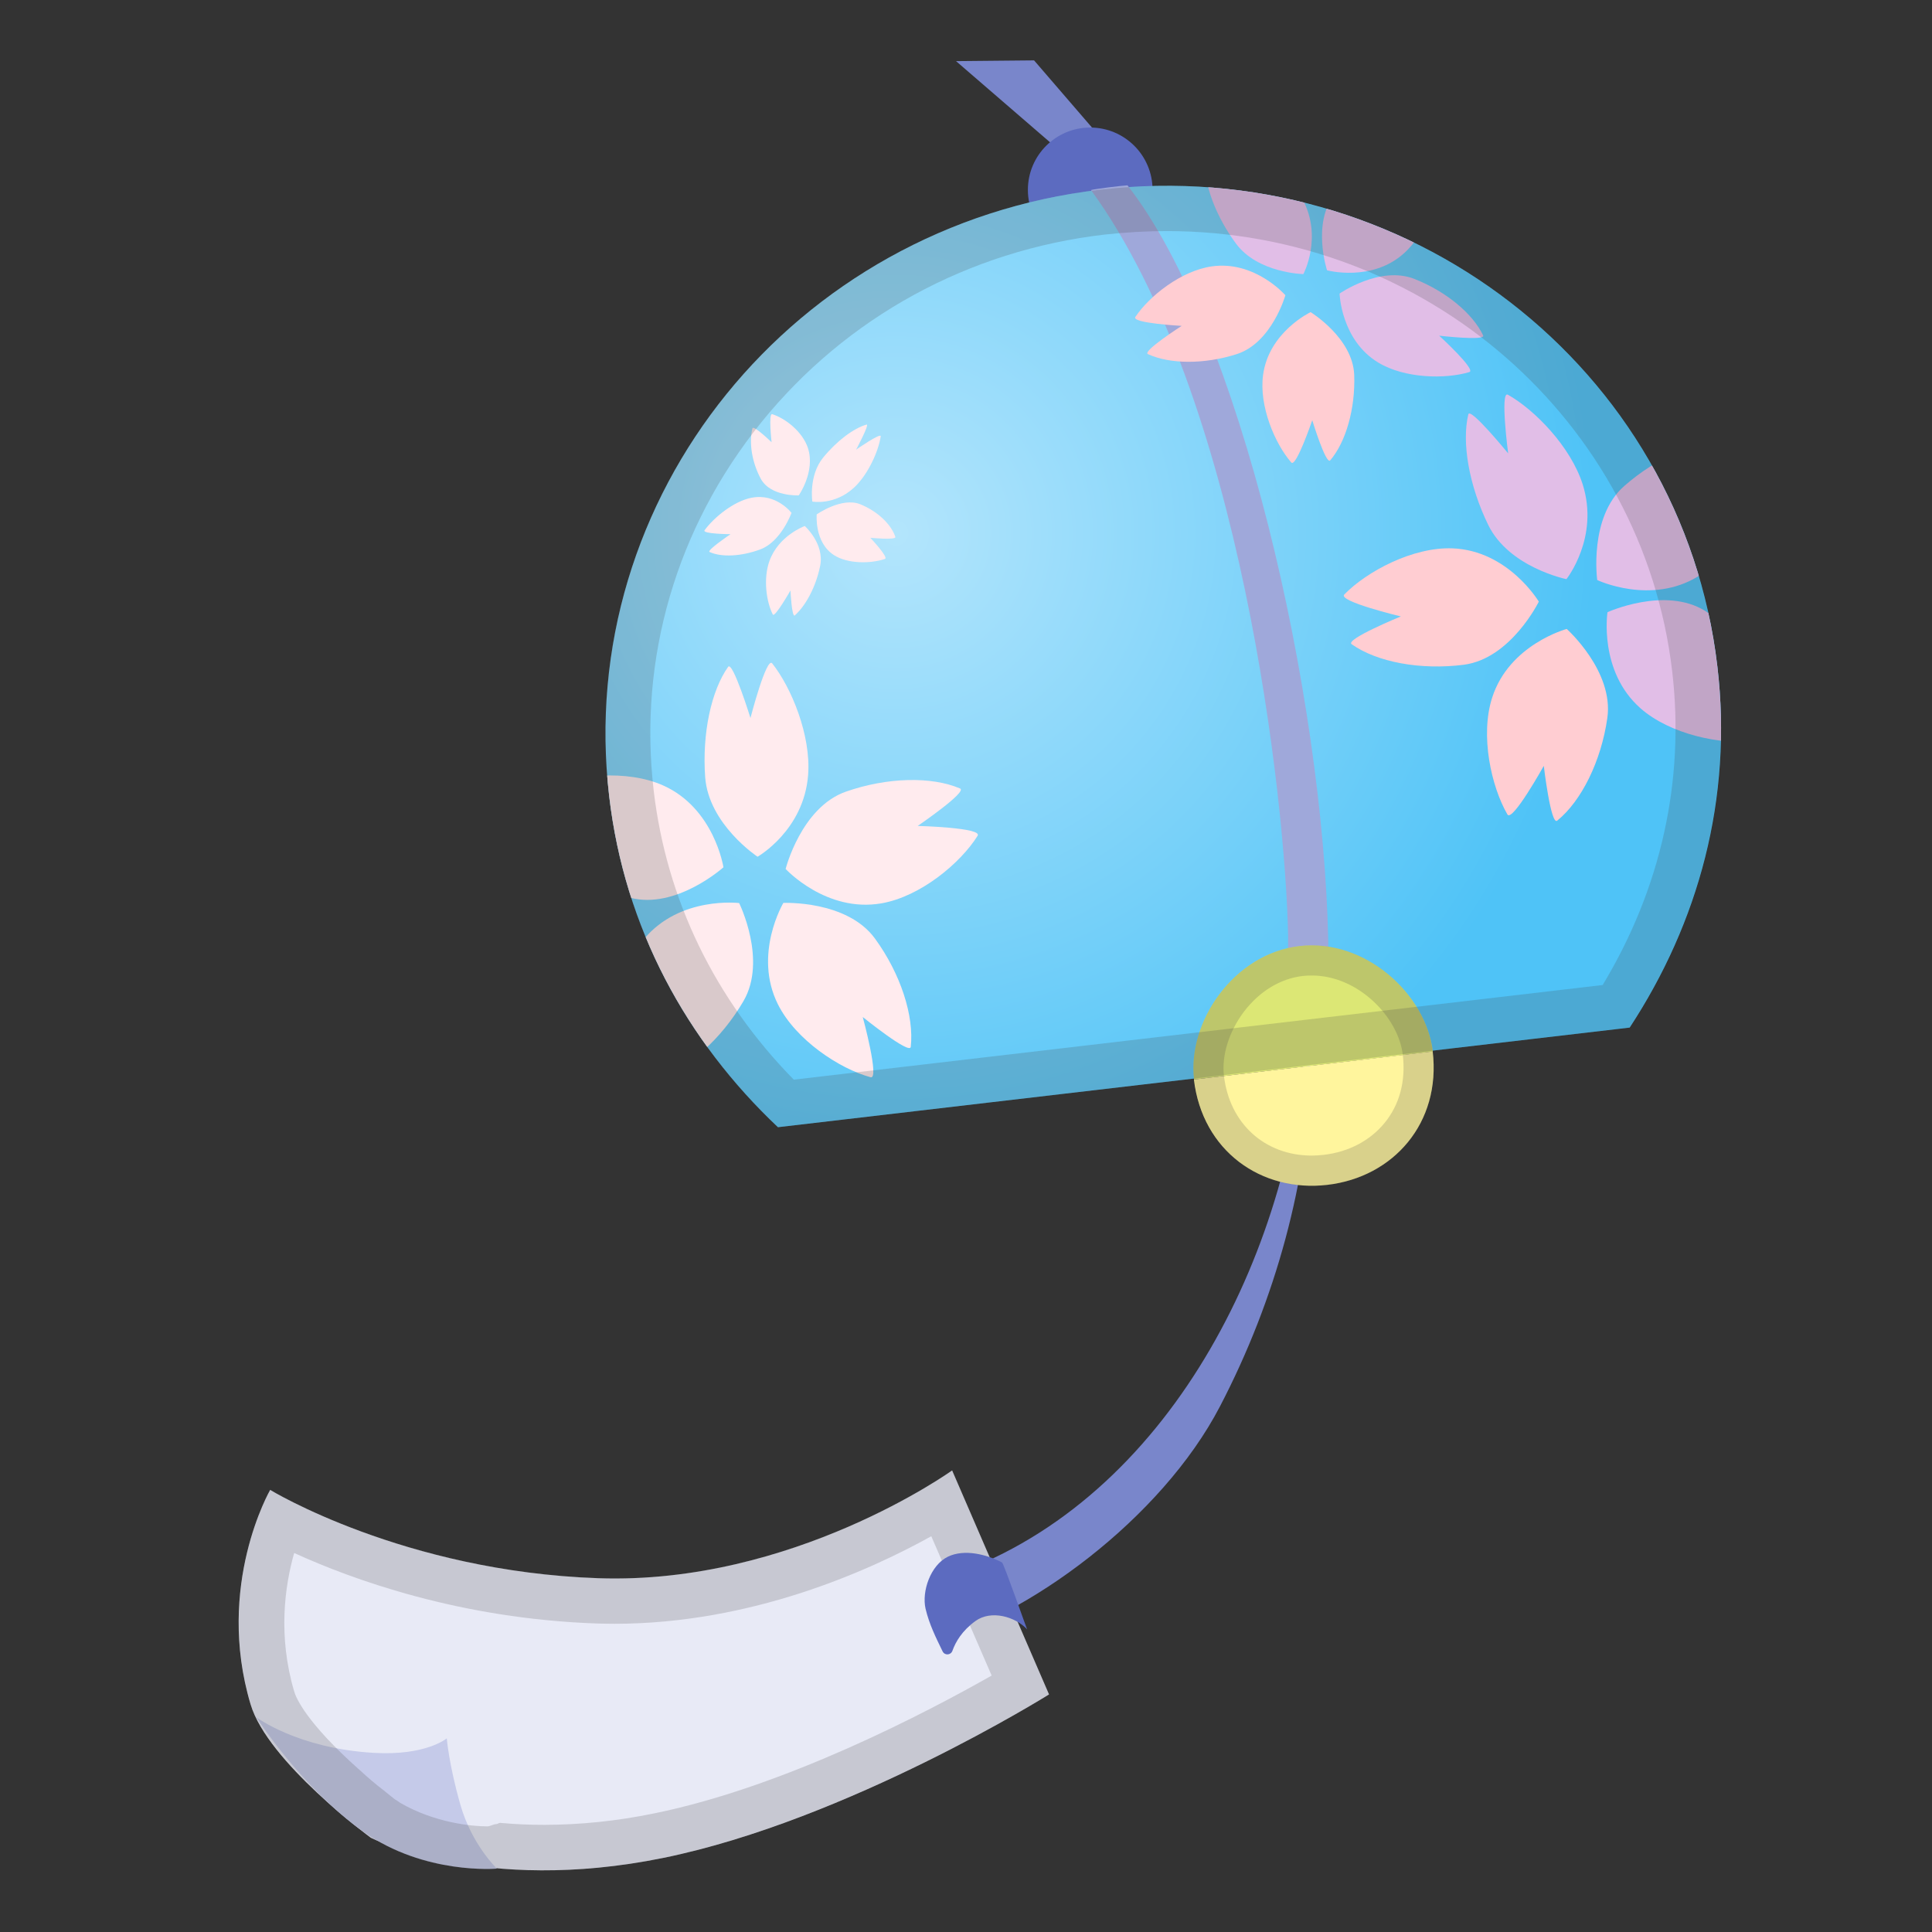
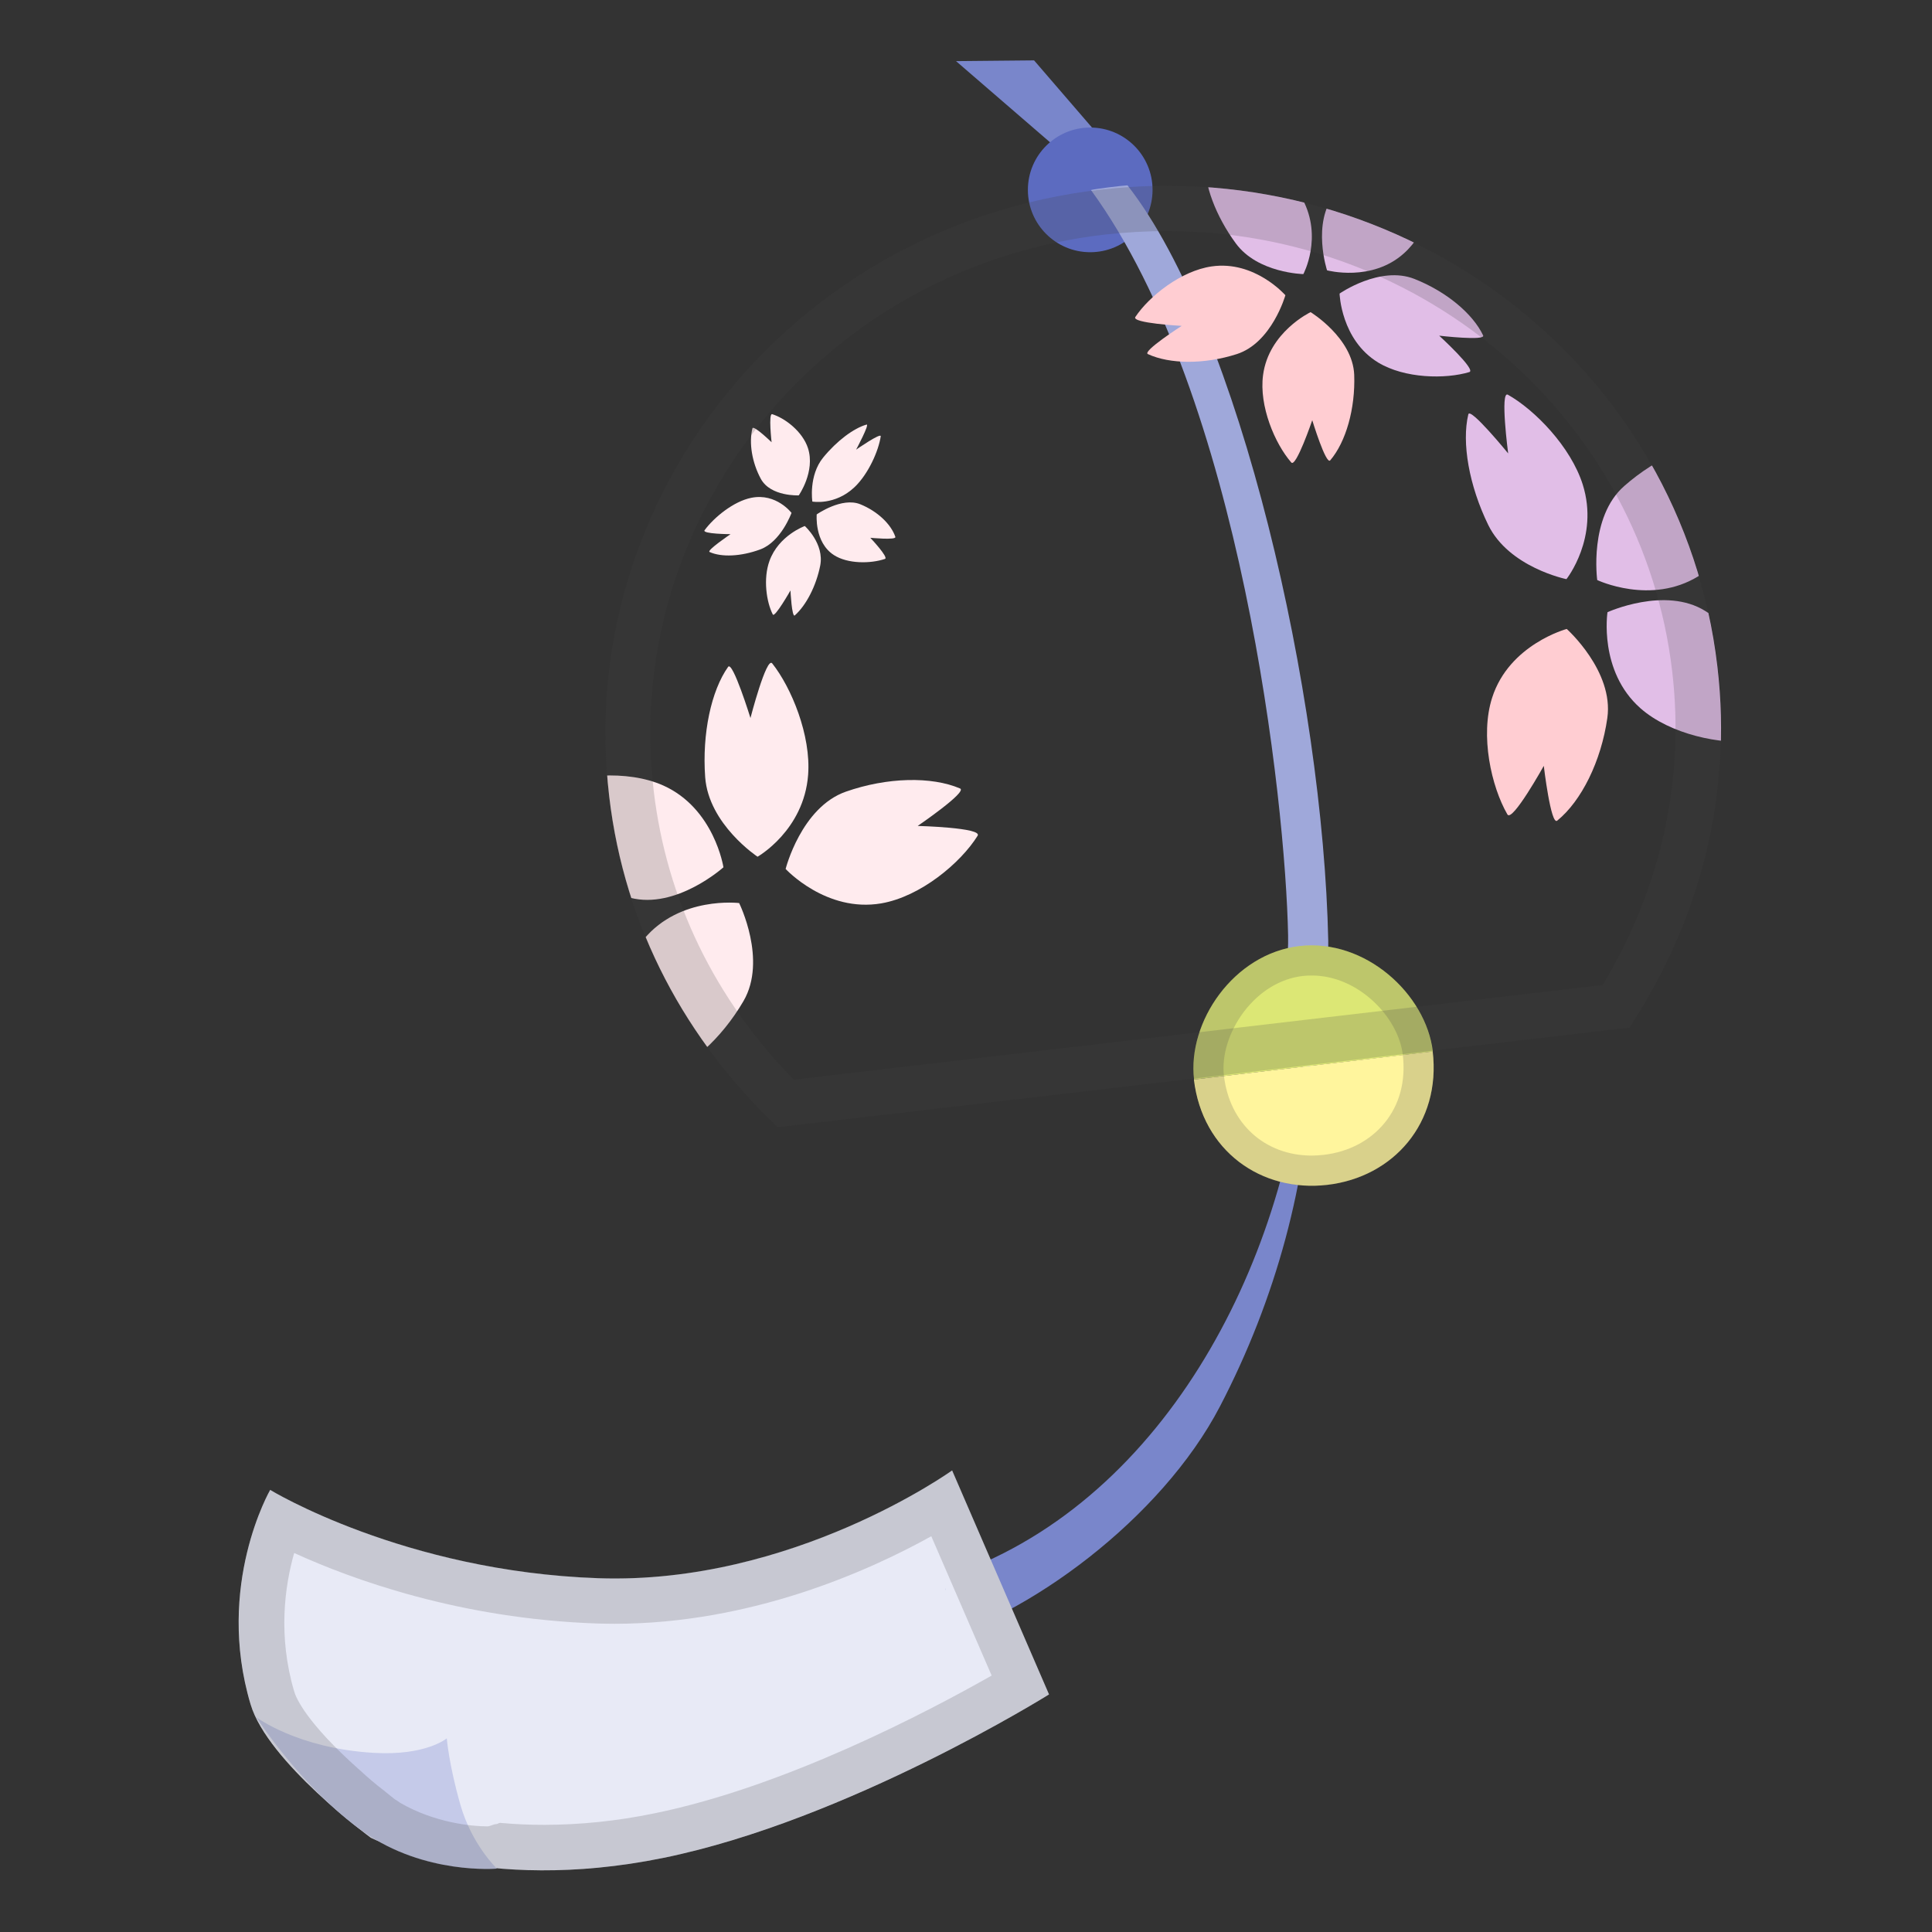
<svg xmlns="http://www.w3.org/2000/svg" xmlns:xlink="http://www.w3.org/1999/xlink" enable-background="new 0 0 128 128" viewBox="0 0 128 128">
  <rect x="0" y="0" width="128" height="128" fill="#333333" stroke="none" />
  <polygon points="70.67 10.38 63.34 4.05 68.51 4 73.26 9.51" fill="#7986CB" />
  <circle cx="72.23" cy="12.58" r="4.13" fill="#5C6BC0" />
  <radialGradient id="c" cx="59.367" cy="35.325" r="46.414" gradientUnits="userSpaceOnUse">
    <stop stop-color="#B3E5FC" offset=".003" />
    <stop stop-color="#4FC3F7" offset=".998" />
  </radialGradient>
-   <path d="m72.87 12.57c-20.28 2.37-34.84 20.33-32.51 40.18 1.02 8.74 5.14 16.23 11.18 21.93l56.43-6.6c4.56-6.95 6.84-15.18 5.81-23.92-2.32-19.86-20.64-33.97-40.91-31.59z" fill="url(#c)" />
  <g fill="#FFEBEE">
    <path d="m56.62 32.27c-1.31 1.24-2.8 0.96-2.8 0.96s-0.26-1.72 0.72-2.92c0.9-1.1 2.02-1.94 2.87-2.18 0.23-0.06-0.69 1.66-0.69 1.66s1.67-1.16 1.63-0.88c-0.14 0.95-0.81 2.48-1.73 3.36z" />
    <path d="m55.24 36.77c-1.3-0.85-1.13-2.69-1.13-2.69s1.66-1.17 2.89-0.67c1.13 0.46 2.03 1.31 2.32 2.16 0.08 0.23-1.66 0.06-1.66 0.06s1.24 1.31 0.97 1.4c-0.94 0.32-2.47 0.34-3.39-0.26z" />
    <path d="m49.78 32.98c1.65-0.33 2.66 1 2.66 1s-0.69 1.91-2.07 2.42c-1.27 0.47-2.57 0.53-3.36 0.17-0.21-0.1 1.39-1.18 1.39-1.18s-1.9-0.01-1.72-0.26c0.62-0.85 1.93-1.92 3.1-2.15z" />
    <path d="m53.53 29.69c0.5 1.55-0.61 3.13-0.61 3.13s-1.86 0.09-2.51-1.09c-0.59-1.09-0.8-2.39-0.56-3.35 0.06-0.25 1.27 0.92 1.27 0.92s-0.22-1.94 0.04-1.86c0.86 0.27 2.01 1.15 2.37 2.25z" />
    <path d="m50.98 37.16c0.61-1.69 2.34-2.31 2.34-2.31s1.31 1.17 1.02 2.63c-0.27 1.35-0.93 2.62-1.68 3.29-0.2 0.18-0.29-1.65-0.29-1.65s-1.04 1.83-1.17 1.59c-0.42-0.82-0.65-2.36-0.22-3.55z" />
  </g>
  <path d="m88 62.33c-0.34-16.2-5.83-40.5-13.3-50.05-0.4 0.02-2.11 0.23-2.42 0.31 9.97 13.69 12.89 40.55 13.06 49.38 0.05 2.9-0.65 5.02-1 8.02h2.66c0.09-1.99 1.06-4.96 1-7.66z" fill="#9FA8DA" />
-   <path d="m86.32 70.56c-1.67 14.78-10.39 30.38-25.06 34.36-0.68 0.19 0.82 3.77 0.24 3.92 6.5-1.67 15.44-8.19 19.33-15.67 3.7-7.11 5.83-14.92 6.08-22.7l-0.59 0.09z" fill="#7986CB" />
+   <path d="m86.32 70.56c-1.67 14.78-10.39 30.38-25.06 34.36-0.68 0.19 0.82 3.77 0.24 3.92 6.5-1.67 15.44-8.19 19.33-15.67 3.7-7.11 5.83-14.92 6.08-22.7l-0.59 0.09" fill="#7986CB" />
  <path d="m17.9 98.71s8.84 5.4 21.73 5.85 23.45-7.14 23.45-7.14l6.42 14.84s-13.34 8.34-25.55 10.83c-12 2.45-19.39-1.34-19.39-1.34s-6.83-5.01-7.96-8.84c-2.35-7.88 1.3-14.2 1.3-14.2z" fill="#E8EAF6" />
  <path d="m29.6 115.17s-1.38 1.17-4.86 0.96c-5.03-0.3-7.76-2.36-7.76-2.36s3 4.69 7.1 7.59c4.07 2.87 8.84 2.44 8.84 2.44s-1.67-1.59-2.42-4.24c-0.76-2.65-0.9-4.39-0.9-4.39z" fill="#C5CAE9" />
  <path d="m86.09 62.68c-4.37 0.51-7.43 5.04-6.98 8.84l15.82-1.85c-0.45-3.8-4.47-7.5-8.84-6.99z" fill="#DCE775" />
  <path d="m87.94 78.5c4.37-0.51 7.54-4.09 6.98-8.84l-15.82 1.86c0.56 4.74 4.47 7.49 8.84 6.98z" fill="#FFF59D" />
  <defs>
    <path id="b" d="m72.87 12.57c-20.28 2.37-34.84 20.33-32.51 40.18 1.02 8.74 5.14 16.23 11.18 21.93l56.43-6.6c4.56-6.95 6.84-15.18 5.81-23.92-2.32-19.86-20.64-33.97-40.91-31.59z" />
  </defs>
  <clipPath id="a">
    <use xlink:href="#b" />
  </clipPath>
  <g clip-path="url(#a)" fill="#FFEBEE">
    <path d="m53.54 51.34c-0.28 3.68-3.35 5.42-3.35 5.42s-3.24-2.14-3.47-5.27c-0.21-2.89 0.4-5.73 1.52-7.31 0.3-0.42 1.48 3.39 1.48 3.39s1.06-4.09 1.44-3.62c1.27 1.6 2.58 4.77 2.38 7.39z" />
    <path d="m58.39 59.85c-3.66 0.63-6.34-2.28-6.34-2.28s1.03-4.08 3.99-5.12c2.74-0.96 5.68-1.02 7.57-0.21 0.5 0.22-2.81 2.48-2.81 2.48s4.31 0.11 3.97 0.65c-1.12 1.8-3.78 4.03-6.38 4.48z" />
    <path d="m42.67 62.21c2.38-2.86 6.3-2.38 6.3-2.38s1.87 3.77 0.29 6.49c-1.46 2.51-3.65 4.46-5.63 5.07-0.52 0.16 0.53-3.71 0.53-3.71s-3.35 2.71-3.44 2.09c-0.31-2.1 0.26-5.53 1.95-7.56z" />
    <path d="m43.94 52.04c3.39 1.52 3.99 5.42 3.99 5.42s-3.13 2.81-6.17 2.02c-2.81-0.73-5.28-2.32-6.4-4.05-0.3-0.46 3.72-0.49 3.72-0.49s-3.51-2.5-2.94-2.75c1.94-0.86 5.39-1.23 7.8-0.15z" />
-     <path d="m51.54 66.54c-1.66-3.32 0.36-6.72 0.36-6.72s4.2-0.19 6.06 2.35c1.71 2.34 2.61 5.14 2.38 7.19-0.06 0.54-3.18-1.98-3.18-1.98s1.13 4.16 0.52 3.99c-2.06-0.56-4.96-2.47-6.14-4.83z" />
  </g>
  <g clip-path="url(#a)">
    <path d="m86.3 13.2c1.35 2.54 0.05 4.96 0.05 4.96s-3.02-0.06-4.47-2.03c-1.34-1.82-2.12-3.93-2.04-5.44 0.02-0.4 2.38 1.62 2.38 1.62s-1.01-3.13-0.56-2.98c1.51 0.52 3.69 2.07 4.64 3.87z" fill="#E1BEE7" />
    <path d="m93.03 16.77c-2.14 1.94-5.11 1.14-5.11 1.14s-1.02-3.11 0.5-5.03c1.4-1.77 3.31-3.03 4.89-3.28 0.42-0.07-0.82 2.8-0.82 2.8s2.88-1.72 2.88-1.23c0 1.66-0.82 4.23-2.34 5.6z" fill="#E1BEE7" />
    <path d="m83.68 24.86c0.37-2.86 3.15-4.18 3.15-4.18s2.79 1.7 2.89 4.15c0.08 2.25-0.55 4.45-1.59 5.67-0.28 0.32-1.19-2.66-1.19-2.66s-1.08 3.17-1.39 2.8c-1.09-1.25-2.14-3.74-1.87-5.78z" fill="#FFCDD2" />
    <path d="m80.28 17.65c2.86-0.41 4.88 1.91 4.88 1.91s-0.89 3.15-3.22 3.9c-2.15 0.69-4.44 0.67-5.89 0-0.39-0.18 2.24-1.87 2.24-1.87s-3.35-0.18-3.07-0.59c0.92-1.38 3.03-3.06 5.06-3.35z" fill="#FFCDD2" />
    <path d="m91.31 24.02c-2.47-1.5-2.56-4.57-2.56-4.57s2.68-1.87 4.96-0.97c2.1 0.83 3.86 2.29 4.55 3.74 0.19 0.38-2.91 0.02-2.91 0.02s2.47 2.26 2 2.41c-1.59 0.48-4.29 0.43-6.04-0.63z" fill="#E1BEE7" />
  </g>
  <g clip-path="url(#a)">
    <path d="m104.86 32.1c1.11 3.52-1.08 6.27-1.08 6.27s-3.8-0.77-5.18-3.59c-1.27-2.6-1.77-5.45-1.32-7.33 0.12-0.5 2.64 2.59 2.64 2.59s-0.55-4.18-0.02-3.89c1.78 1 4.17 3.45 4.96 5.95z" fill="#E1BEE7" />
    <path d="m112.53 38.17c-3.15 1.95-6.71 0.26-6.71 0.26s-0.57-4.16 1.79-6.23c2.17-1.91 4.87-3.07 6.93-3.02 0.55 0.01-1.68 3.34-1.68 3.34s4.03-1.5 3.92-0.88c-0.38 2.08-2.01 5.14-4.25 6.53z" fill="#E1BEE7" />
    <path d="m98.86 46.22c1.13-3.53 4.94-4.55 4.94-4.55s3.13 2.79 2.69 5.9c-0.41 2.87-1.72 5.5-3.32 6.8-0.42 0.35-0.89-3.63-0.89-3.63s-2.09 3.76-2.41 3.22c-1.07-1.85-1.82-5.23-1.01-7.74z" fill="#FFCDD2" />
-     <path d="m96.23 36.33c3.7 0.14 5.72 3.53 5.72 3.53s-1.85 3.77-4.96 4.18c-2.87 0.37-5.76-0.17-7.44-1.36-0.45-0.32 3.26-1.84 3.26-1.84s-4.18-1-3.75-1.45c1.49-1.53 4.54-3.16 7.17-3.06z" fill="#FFCDD2" />
    <path d="m108.68 46.92c-2.78-2.46-2.18-6.36-2.18-6.36s3.82-1.74 6.48-0.08c2.46 1.53 4.34 3.79 4.88 5.77 0.15 0.53-3.68-0.65-3.68-0.65s2.6 3.43 1.97 3.5c-2.1 0.25-5.49-0.43-7.47-2.18z" fill="#E1BEE7" />
  </g>
  <g opacity=".2">
    <path d="m61.7 101.78 4 9.23c-4.19 2.38-13.65 7.36-22.35 9.13-2.47 0.51-4.93 0.76-7.3 0.76-0.98 0-1.95-0.04-2.9-0.13-0.09-0.01-0.18 0.08-0.26 0.08-0.2 0-0.4 0.15-0.6 0.15h-0.05c-0.96 0-3.44-0.23-5.73-1.56-0.1-0.06-0.21-0.16-0.32-0.21-0.02-0.01-0.05-0.04-0.07-0.05-0.14-0.11-0.34-0.27-0.57-0.46-0.02-0.02-0.05-0.04-0.07-0.06-0.56-0.42-1.12-0.9-1.67-1.41-0.02-0.02-0.04-0.04-0.06-0.05-3.45-3.08-4.14-4.71-4.26-5.14-1.09-3.68-0.62-6.99 0-9.17 3.86 1.76 11 4.36 20.05 4.67 0.4 0.01 0.8 0.02 1.2 0.02 9.06-0.01 16.84-3.51 20.96-5.8m1.38-4.37s-9.97 7.16-22.35 7.16c-0.36 0-0.73-0.01-1.1-0.02-12.89-0.45-21.73-5.85-21.73-5.85s-3.64 6.32-1.3 14.2c0.65 2.17 3.12 4.72 5.14 6.53 0.6 0.57 1.25 1.12 1.93 1.63 0.54 0.43 0.89 0.69 0.89 0.69s0.16 0.08 0.43 0.2c2.88 1.68 5.91 1.88 7.24 1.88 0.44 0 0.69-0.02 0.69-0.02s-0.03-0.03-0.04-0.04c0.98 0.09 2.04 0.14 3.17 0.14 2.33 0 4.98-0.22 7.9-0.82 12.21-2.5 25.55-10.83 25.55-10.83l-6.42-14.85z" fill="#424242" />
  </g>
  <g opacity=".2">
    <path d="m86.91 64.63c3.1 0 5.74 2.78 6.03 5.26 0.2 1.73-0.21 3.29-1.21 4.51-0.96 1.17-2.38 1.92-4.02 2.11-0.27 0.03-0.54 0.05-0.8 0.05-3.11 0-5.45-2.12-5.82-5.28-0.16-1.35 0.33-2.92 1.3-4.22 1.03-1.37 2.43-2.23 3.93-2.4 0.19-0.02 0.39-0.03 0.59-0.03m0-2c-0.27 0-0.54 0.02-0.82 0.05-4.37 0.51-7.43 5.04-6.98 8.84 0.51 4.37 3.87 7.05 7.8 7.05 0.34 0 0.69-0.02 1.03-0.06 4.37-0.51 7.54-4.09 6.98-8.84-0.41-3.56-3.97-7.04-8.01-7.04z" fill="#424242" />
  </g>
  <g fill="#5C6BC0">
    <path d="m62.62 105.24c0.01 0.04 0.01 0.09 0.02 0.13 0-0.04-0.01-0.07-0.01-0.11-0.01-0.01-0.01-0.01-0.01-0.02z" />
    <path d="m62.62 105.23v0.03-0.03z" />
-     <path d="m66.39 103.52c-1.01-0.53-2.49-0.92-3.6-0.38-1.15 0.57-1.73 2.3-1.47 3.44 0.25 1.05 0.68 1.9 1.13 2.83 0.14 0.28 0.54 0.26 0.65-0.04 0.21-0.59 0.64-1.33 1.52-1.97 1.05-0.76 2.65-0.29 3.43 0.55-0.03-0.04-1.55-4.37-1.66-4.43z" />
  </g>
  <g opacity=".2">
    <path d="m77.31 15.31c17.14 0 31.54 12.55 33.48 29.19 0.84 7.22-0.75 14.37-4.61 20.76l-53.59 6.27c-5.23-5.33-8.43-11.92-9.28-19.14-1.03-8.79 1.51-17.45 7.13-24.41 5.64-6.97 13.72-11.39 22.75-12.44 1.39-0.15 2.77-0.23 4.12-0.23m0-3c-1.47 0-2.95 0.09-4.45 0.26-20.28 2.37-34.84 20.33-32.51 40.18 1.02 8.74 5.14 16.23 11.18 21.93l56.43-6.6c4.56-6.95 6.84-15.18 5.81-23.92-2.14-18.39-18.01-31.85-36.46-31.85z" fill="#424242" />
  </g>
</svg>